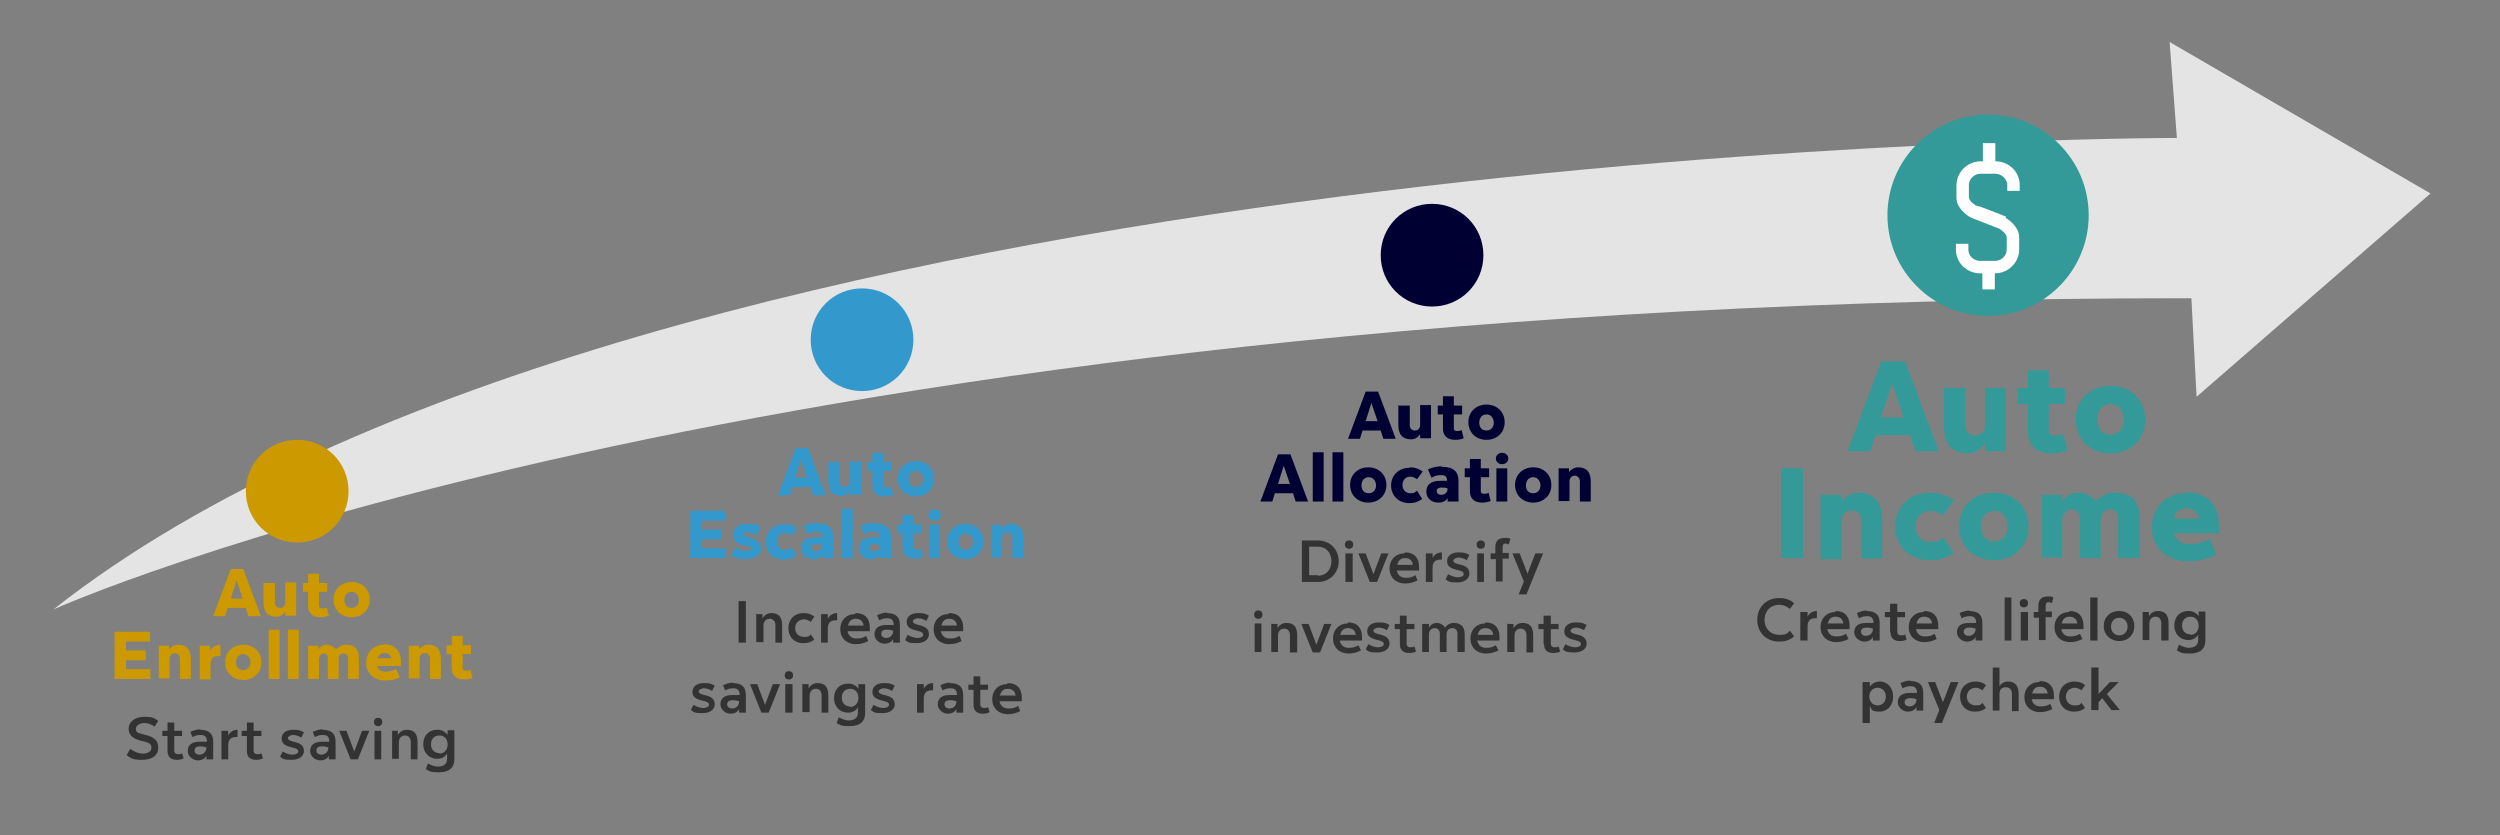
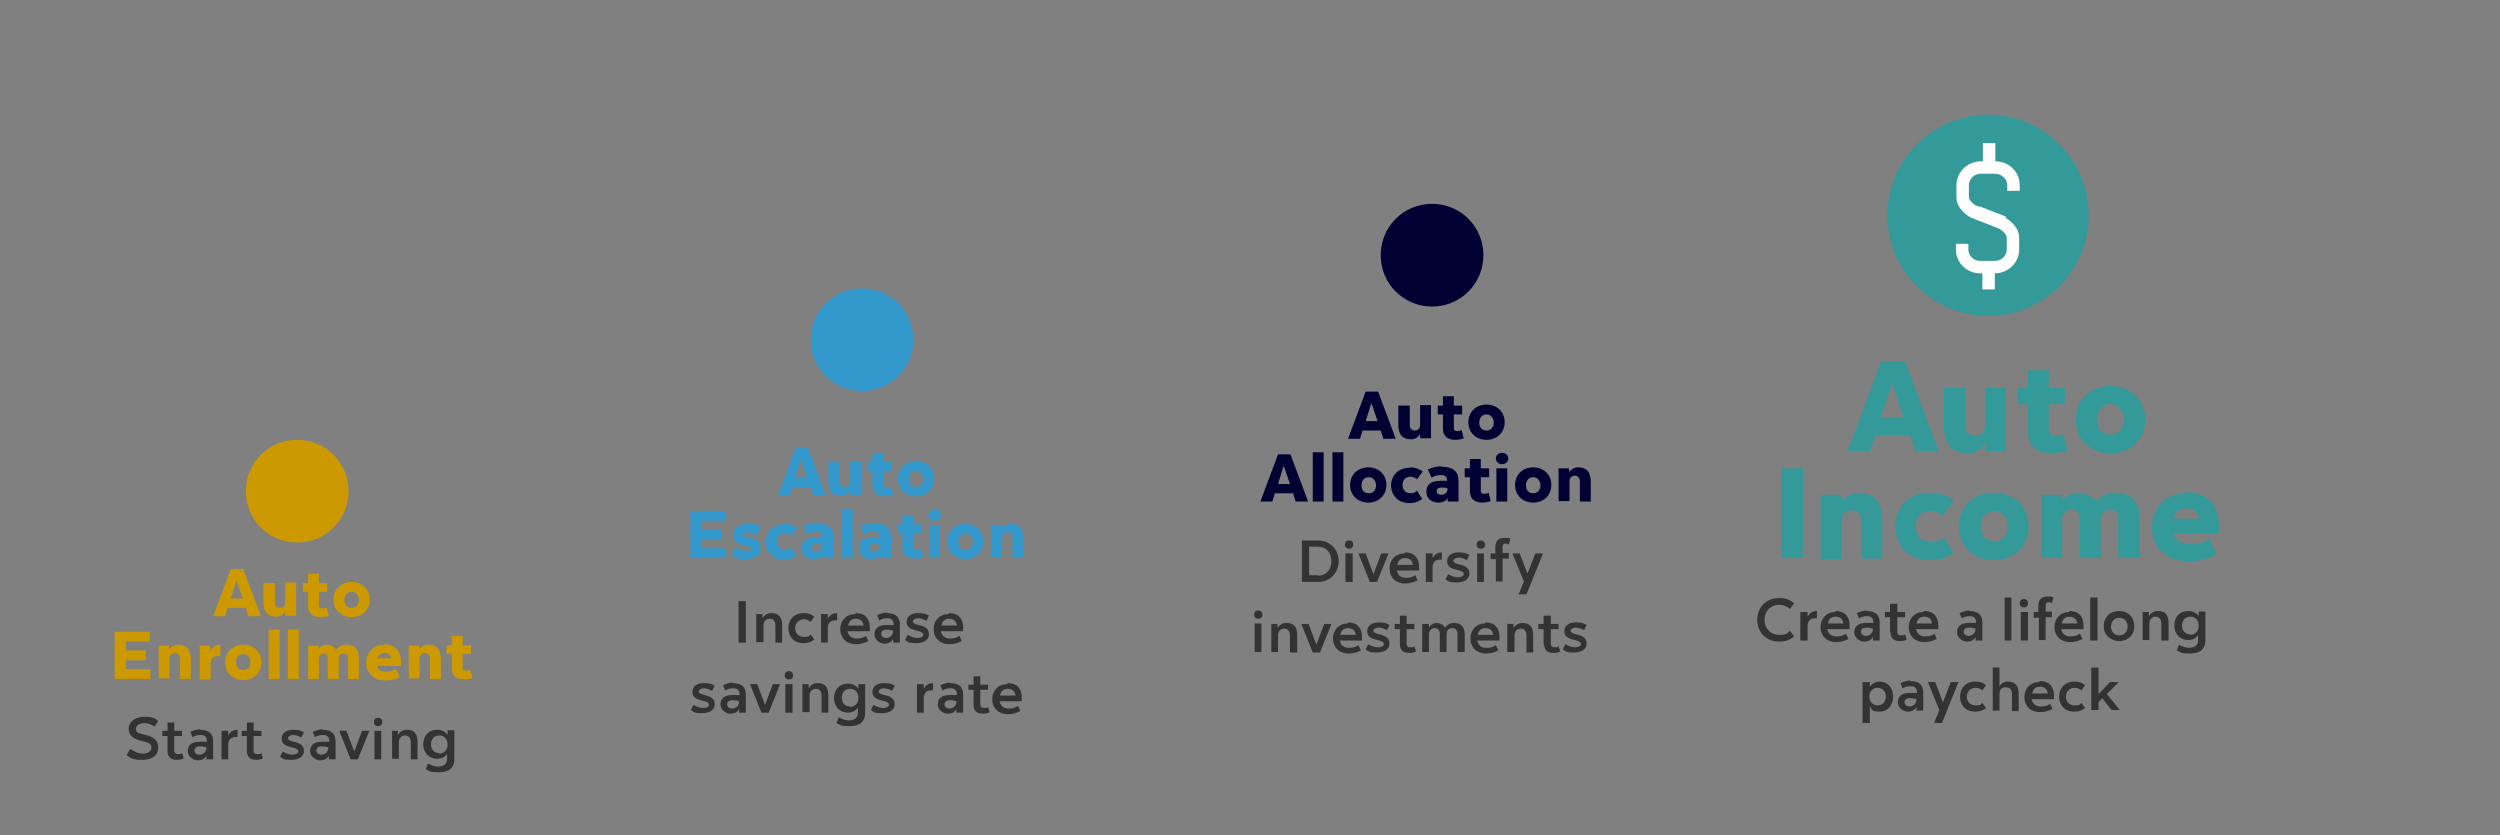
<svg xmlns="http://www.w3.org/2000/svg" id="Layer_1" version="1.1" viewBox="0 0 482 161">
  <rect x="0" y="0" width="482" height="161" fill="#808080" stroke="none" />
  <defs>
    <style>
      .st0 {
        fill: #003;
      }

      .st1 {
        fill: #e4e4e4;
      }

      .st2 {
        fill: #343333;
      }

      .st3 {
        fill: #39c;
      }

      .st4 {
        fill: #c90;
      }

      .st5 {
        fill: #fff;
      }

      .st6 {
        fill: #399;
      }
    </style>
  </defs>
-   <path class="st1" d="M10.3,117.5s133.2-60.2,412.2-60l1,19,45.1-39.2-50.3-29.2,1.4,18.5S125.9,26.4,10.3,117.5h0Z" />
  <path class="st4" d="M67.2,94.7c0,5.5-4.4,9.9-9.9,9.9s-9.9-4.4-9.9-9.9,4.4-9.9,9.9-9.9,9.9,4.4,9.9,9.9Z" />
  <path class="st4" d="M44.4,109.7h2.5l3.4,9.1h-2.4l-.5-1.6h-3.5l-.5,1.6h-2.3l3.4-9.1ZM46.8,115.4l-1.2-3.5-1.1,3.5h2.3,0Z" />
  <path class="st4" d="M50.9,112.4h2.1v3.8c0,.6.4,1,1,1s1-.4,1-1.1v-3.8h2.1v6.4h-2.1v-.8c-.3.5-.9,1-1.7,1-1.7,0-2.5-.9-2.5-2.8v-3.8Z" />
  <path class="st4" d="M59.4,116.9v-2.8h-1v-1.7h1v-1.8h2.1v1.8h1.6v1.7h-1.6v2.7c0,.4.3.5.6.5s.6,0,.9-.2l.4,1.6c-.4.2-1.1.3-1.6.3-1.6,0-2.4-.8-2.4-2.2h0Z" />
  <path class="st4" d="M67.8,112.2c2,0,3.5,1.4,3.5,3.4s-1.5,3.4-3.5,3.4-3.5-1.4-3.5-3.4,1.5-3.4,3.5-3.4ZM67.8,117.2c.9,0,1.4-.7,1.4-1.5s-.5-1.6-1.4-1.6-1.4.7-1.4,1.6.5,1.5,1.4,1.5Z" />
  <path class="st4" d="M22.2,121.8h6.7v1.9h-4.6v1.7h3.8v1.9h-3.8v1.7h4.7v1.9h-6.9v-9.1Z" />
  <path class="st4" d="M30.5,124.5h2.1v.7c.3-.4,1-.9,1.7-.9,1.7,0,2.5.9,2.5,2.8v3.8h-2.1v-3.9c0-.6-.4-1.1-1-1.1s-1,.5-1,1.1v3.8h-2.1v-6.4h0Z" />
  <path class="st4" d="M38.4,124.5h2.1v1c.3-.7,1.1-1.2,2-1.2v2.2c-.2,0-.3,0-.4,0-1.2,0-1.5.7-1.5,1.6v2.9h-2.1v-6.4h0Z" />
  <path class="st4" d="M46.9,124.3c2,0,3.5,1.4,3.5,3.4s-1.5,3.4-3.5,3.4-3.5-1.4-3.5-3.4,1.5-3.4,3.5-3.4ZM46.9,129.2c.9,0,1.4-.7,1.4-1.5s-.5-1.6-1.4-1.6-1.4.7-1.4,1.6.5,1.5,1.4,1.5Z" />
  <path class="st4" d="M51.8,121.4h2.1v9.5h-2.1v-9.5Z" />
  <path class="st4" d="M55.5,121.4h2.1v9.5h-2.1v-9.5Z" />
  <path class="st4" d="M59.3,124.5h2.1v.7c.3-.5.9-.9,1.6-.9s1.4.4,1.8.9c.5-.5,1.1-.9,1.9-.9,1.8,0,2.5.9,2.5,2.7v3.9h-2.1v-4c0-.6-.3-.9-.9-.9s-.9.4-.9,1v3.9h-2.1v-4c0-.6-.3-.9-.8-.9s-.9.5-.9,1v3.9h-2.1v-6.4h0Z" />
  <path class="st4" d="M74,124.2c2.1,0,3.3,1.3,3.3,3.3v.9h-4.6c.2.7.7,1.1,1.6,1.1s1.3-.2,2.1-.5l.7,1.6c-1.1.5-1.9.6-2.9.6-2.1,0-3.6-1.4-3.6-3.4s1.4-3.5,3.4-3.5ZM72.8,126.9h2.6c-.1-.7-.6-1-1.3-1s-1.1.4-1.3,1Z" />
  <path class="st4" d="M78.7,124.5h2.1v.7c.3-.4,1-.9,1.7-.9,1.7,0,2.5.9,2.5,2.8v3.8h-2.1v-3.9c0-.6-.4-1.1-1-1.1s-1,.5-1,1.1v3.8h-2.1v-6.4h0Z" />
  <path class="st4" d="M87.1,128.9v-2.8h-1v-1.7h1v-1.8h2.1v1.8h1.6v1.7h-1.6v2.7c0,.4.3.5.6.5s.6,0,.9-.2l.4,1.6c-.4.2-1.1.3-1.6.3-1.6,0-2.4-.8-2.4-2.2h0Z" />
  <path class="st2" d="M25.3,144.5c.7.5,1.5.8,2.3.8s1.6-.4,1.6-1.1-.3-1-1.7-1.3c-1.8-.4-2.7-1.1-2.7-2.4s1.2-2.3,3-2.3,2,.3,2.7.8l-.7,1.1c-.5-.4-1.3-.7-2-.7s-1.6.4-1.6,1.1.3.8,1.5,1.1c2.2.5,2.8,1.2,2.8,2.6s-1.1,2.3-3.1,2.3-2.2-.4-3-.9l.7-1.2h0Z" />
  <path class="st2" d="M32.3,144.8v-2.9h-1v-1h1v-1.6h1.3v1.6h1.5v1h-1.5v2.8c0,.5.3.7.7.7s.6,0,.8-.2l.3,1c-.3.2-.8.3-1.3.3-1.2,0-1.8-.6-1.8-1.7h0Z" />
  <path class="st2" d="M38.5,140.7c1.9,0,2.6.8,2.6,2.3v3.4h-1.3v-.7c-.3.6-.9.9-1.7.9s-1.9-.7-1.9-1.8.7-1.8,2.3-1.8.9,0,1.4,0h0c0-.8-.3-1.3-1.2-1.3s-1.1.2-1.6.4l-.4-1c.7-.3,1.3-.5,2-.5h0ZM38.4,145.5c.8,0,1.4-.5,1.4-1.4h0c-.3-.1-.7-.2-1.2-.2-.9,0-1.1.4-1.1.8s.3.8,1,.8Z" />
  <path class="st2" d="M42.7,140.9h1.3v.9c.3-.6.9-1.1,1.8-1.1v1.4c-1.3-.1-1.8.5-1.8,1.6v2.7h-1.3v-5.5h0Z" />
  <path class="st2" d="M47.6,144.8v-2.9h-1v-1h1v-1.6h1.3v1.6h1.5v1h-1.5v2.8c0,.5.3.7.7.7s.6,0,.8-.2l.3,1c-.3.2-.8.3-1.3.3-1.2,0-1.8-.6-1.8-1.7h0Z" />
  <path class="st2" d="M54.7,145c.5.3,1.2.5,1.7.5s1.1-.2,1.1-.6-.3-.6-1.2-.8c-1.3-.3-2-.7-2-1.7s.8-1.7,2.2-1.7,1.5.2,2.1.5l-.5,1c-.5-.3-1.1-.5-1.6-.5s-1,.3-1,.6.3.5,1.1.7c1.5.3,2,.9,2,1.8s-.8,1.7-2.4,1.7-1.6-.2-2.2-.6l.5-1h0Z" />
  <path class="st2" d="M62.1,140.7c1.9,0,2.6.8,2.6,2.3v3.4h-1.3v-.7c-.3.6-.9.9-1.7.9s-1.9-.7-1.9-1.8.7-1.8,2.3-1.8.9,0,1.4,0h0c0-.8-.3-1.3-1.2-1.3s-1.1.2-1.6.4l-.4-1c.7-.3,1.3-.5,2-.5h0ZM61.9,145.5c.8,0,1.4-.5,1.4-1.4h0c-.3-.1-.7-.2-1.2-.2-.9,0-1.1.4-1.1.8s.3.8,1,.8Z" />
  <path class="st2" d="M65.4,140.9h1.4l1.5,4,1.5-4h1.4l-2.2,5.5h-1.4l-2.2-5.5Z" />
  <path class="st2" d="M72.9,138.4c.5,0,.8.3.8.8s-.3.8-.8.8-.8-.3-.8-.8.3-.8.8-.8ZM72.2,140.9h1.3v5.5h-1.3v-5.5Z" />
  <path class="st2" d="M75.4,140.9h1.3v.8c.3-.5.9-1,1.7-1,1.5,0,2.1.8,2.1,2.4v3.3h-1.3v-3.3c0-.8-.4-1.3-1.1-1.3s-1.2.5-1.2,1.3v3.2h-1.3v-5.5h0Z" />
  <path class="st2" d="M84.4,140.7c.8,0,1.5.4,1.9,1v-.9h1.3v5.5c0,1.9-1.2,2.6-3,2.6s-1.7-.2-2.5-.6l.4-1.1c.6.3,1.3.6,1.9.6,1,0,1.8-.4,1.8-1.5v-1c-.4.6-1,1-1.9,1-1.6,0-2.7-1.2-2.7-2.8s1-2.8,2.7-2.8h0ZM84.7,145.3c.9,0,1.6-.7,1.6-1.7h0c0-1.1-.6-1.8-1.6-1.8s-1.6.7-1.6,1.7.6,1.7,1.6,1.7Z" />
  <path class="st3" d="M176.1,65.5c0,5.5-4.4,9.9-9.9,9.9s-9.9-4.4-9.9-9.9,4.4-9.9,9.9-9.9,9.9,4.4,9.9,9.9Z" />
  <path class="st3" d="M153.3,86.4h2.5l3.4,9.1h-2.4l-.5-1.6h-3.5l-.5,1.6h-2.3l3.4-9.1ZM155.6,92.1l-1.2-3.5-1.1,3.5h2.3,0Z" />
  <path class="st3" d="M159.8,89.1h2.1v3.8c0,.6.4,1,1,1s1-.4,1-1.1v-3.8h2.1v6.4h-2.1v-.8c-.3.5-.9,1-1.7,1-1.7,0-2.5-.9-2.5-2.8v-3.8Z" />
  <path class="st3" d="M168.2,93.6v-2.8h-1v-1.7h1v-1.8h2.1v1.8h1.6v1.7h-1.6v2.7c0,.4.3.5.6.5s.6,0,.9-.2l.4,1.6c-.4.2-1.1.3-1.6.3-1.6,0-2.4-.8-2.4-2.2h0Z" />
  <path class="st3" d="M176.6,88.9c2,0,3.5,1.4,3.5,3.4s-1.5,3.4-3.5,3.4-3.5-1.4-3.5-3.4,1.5-3.4,3.5-3.4ZM176.6,93.9c.9,0,1.4-.7,1.4-1.5s-.5-1.6-1.4-1.6-1.4.7-1.4,1.6.5,1.5,1.4,1.5Z" />
  <path class="st3" d="M133.2,98.5h6.7v1.9h-4.6v1.7h3.8v1.9h-3.8v1.7h4.7v1.9h-6.9v-9.1Z" />
  <path class="st3" d="M141.9,105.6c.6.3,1.3.6,2,.6s.9-.1.9-.4-.2-.4-1.1-.6c-1.6-.3-2.4-.9-2.4-2.1s1-2.1,2.8-2.1,1.9.2,2.6.6l-.8,1.6c-.6-.3-1.3-.6-1.8-.6s-.8.2-.8.4.2.4,1.1.6c1.7.4,2.3,1.1,2.3,2.2s-1,2-2.9,2-2-.3-2.8-.7l.8-1.6h0Z" />
  <path class="st3" d="M151.2,101c1,0,1.8.3,2.5.8l-1.1,1.5c-.4-.3-.8-.5-1.3-.5-.9,0-1.5.7-1.5,1.6s.6,1.6,1.5,1.6.9-.2,1.3-.5l1,1.6c-.7.5-1.4.8-2.5.8-2.1,0-3.5-1.5-3.5-3.4s1.4-3.4,3.5-3.4Z" />
  <path class="st3" d="M157.5,100.9c2.3,0,3.2,1,3.2,2.7v4h-2.1v-.7c-.3.6-.9.9-1.8.9-1.3,0-2.3-.8-2.3-2.1s.8-2.1,2.7-2.1.9,0,1.4,0h0c0-.7-.3-1.1-1.1-1.1s-1.2.1-1.9.5l-.7-1.6c.9-.4,1.8-.6,2.6-.6h0ZM157.3,106.3c.6,0,1.2-.4,1.2-1.2h0c-.3-.2-.8-.2-1.1-.2-.8,0-1,.3-1,.7s.3.7.9.7Z" />
  <path class="st3" d="M162.3,98.1h2.1v9.5h-2.1v-9.5Z" />
  <path class="st3" d="M168.6,100.9c2.3,0,3.2,1,3.2,2.7v4h-2.1v-.7c-.3.6-.9.9-1.8.9-1.4,0-2.3-.8-2.3-2.1s.8-2.1,2.7-2.1.9,0,1.3,0h0c0-.7-.3-1.1-1.1-1.1s-1.2.1-1.9.5l-.7-1.6c.9-.4,1.8-.6,2.6-.6h0ZM168.5,106.3c.6,0,1.2-.4,1.2-1.2h0c-.3-.2-.8-.2-1.1-.2-.8,0-1,.3-1,.7s.3.7.9.7Z" />
  <path class="st3" d="M174,105.6v-2.8h-1v-1.7h1v-1.8h2.1v1.8h1.6v1.7h-1.6v2.7c0,.4.3.5.6.5s.6,0,.9-.2l.4,1.6c-.4.2-1.1.3-1.6.3-1.6,0-2.4-.8-2.4-2.2h0Z" />
  <path class="st3" d="M180.2,98.2c.7,0,1.2.5,1.2,1.1s-.5,1.1-1.2,1.1-1.2-.5-1.2-1.1.5-1.1,1.2-1.1ZM179.1,101.2h2.1v6.4h-2.1v-6.4Z" />
  <path class="st3" d="M186.1,101c2,0,3.5,1.4,3.5,3.4s-1.5,3.4-3.5,3.4-3.5-1.4-3.5-3.4,1.5-3.4,3.5-3.4ZM186.2,106c.9,0,1.4-.7,1.4-1.5s-.5-1.6-1.4-1.6-1.4.7-1.4,1.6.5,1.5,1.4,1.5Z" />
  <path class="st3" d="M191,101.2h2.1v.7c.3-.4,1-.9,1.7-.9,1.7,0,2.5.9,2.5,2.8v3.8h-2.1v-3.9c0-.6-.4-1.1-1-1.1s-1,.5-1,1.1v3.8h-2.1v-6.4h0Z" />
  <path class="st2" d="M142.4,115.9h1.4v8h-1.4v-8Z" />
  <path class="st2" d="M145.6,118.4h1.4v.8c.3-.5.9-1,1.7-1,1.5,0,2.1.8,2.1,2.4v3.3h-1.3v-3.3c0-.8-.4-1.3-1.1-1.3s-1.2.5-1.2,1.3v3.2h-1.4v-5.5h0Z" />
  <path class="st2" d="M154.9,118.2c.9,0,1.5.2,2.1.7l-.7,1c-.4-.3-.8-.5-1.3-.5-1,0-1.7.8-1.7,1.7s.6,1.7,1.7,1.7,1-.2,1.3-.5l.7,1c-.6.5-1.2.7-2.1.7-1.8,0-2.9-1.2-2.9-2.9s1.2-2.9,2.9-2.9h0Z" />
  <path class="st2" d="M158.3,118.4h1.3v.9c.3-.6.9-1.1,1.8-1.1v1.4c-1.3-.1-1.8.5-1.8,1.6v2.7h-1.3v-5.5h0Z" />
  <path class="st2" d="M165,118.2c1.8,0,2.7,1.1,2.7,2.8v.7h-4.3c.2.9.8,1.4,1.7,1.4s1.2-.1,1.9-.5l.4,1c-.8.4-1.5.6-2.4.6-1.8,0-3-1.2-3-2.9s1.2-2.9,2.8-2.9h0ZM163.5,120.6h3c-.1-.8-.6-1.3-1.5-1.3s-1.3.5-1.5,1.3h0Z" />
  <path class="st2" d="M170.9,118.2c1.9,0,2.6.8,2.6,2.3v3.4h-1.3v-.7c-.3.6-.9.9-1.7.9s-1.9-.7-1.9-1.8.7-1.8,2.3-1.8.9,0,1.4,0h0c0-.8-.3-1.3-1.2-1.3s-1.1.2-1.6.4l-.4-1c.7-.3,1.3-.5,2-.5h0ZM170.8,123c.8,0,1.4-.5,1.4-1.4h0c-.3-.1-.7-.2-1.2-.2-.9,0-1.1.4-1.1.8s.3.8,1,.8Z" />
  <path class="st2" d="M175.2,122.5c.5.3,1.2.5,1.7.5s1.1-.2,1.1-.6-.3-.6-1.2-.8c-1.3-.3-2-.7-2-1.7s.8-1.7,2.2-1.7,1.5.2,2.1.5l-.5,1c-.5-.3-1.1-.5-1.6-.5s-1,.3-1,.6.3.5,1.1.7c1.5.3,2,.9,2,1.8s-.8,1.7-2.4,1.7-1.6-.2-2.2-.6l.5-1h0Z" />
  <path class="st2" d="M183,118.2c1.8,0,2.7,1.1,2.7,2.8v.7h-4.3c.2.9.8,1.4,1.7,1.4s1.2-.1,1.9-.5l.4,1c-.8.4-1.5.6-2.4.6-1.8,0-3-1.2-3-2.9s1.2-2.9,2.8-2.9h0ZM181.5,120.6h3c-.1-.8-.6-1.3-1.5-1.3s-1.3.5-1.5,1.3h0Z" />
  <path class="st2" d="M133.9,136c.5.3,1.2.5,1.7.5s1.1-.2,1.1-.6-.3-.6-1.2-.8c-1.3-.3-2-.7-2-1.7s.8-1.7,2.2-1.7,1.5.2,2.1.5l-.5,1c-.5-.3-1.1-.5-1.6-.5s-1,.3-1,.6.3.5,1.1.7c1.5.3,2,.9,2,1.8s-.8,1.7-2.4,1.7-1.6-.2-2.2-.6l.5-1h0Z" />
  <path class="st2" d="M141.2,131.7c1.9,0,2.6.8,2.6,2.3v3.4h-1.3v-.7c-.3.6-.9.9-1.7.9s-1.9-.7-1.9-1.8.7-1.8,2.3-1.8.9,0,1.4,0h0c0-.8-.3-1.3-1.2-1.3s-1.1.2-1.6.4l-.4-1c.7-.3,1.3-.5,2-.5h0ZM141.1,136.6c.8,0,1.4-.5,1.4-1.4h0c-.3-.1-.7-.2-1.2-.2-.9,0-1.1.4-1.1.8s.3.8,1,.8Z" />
  <path class="st2" d="M144.6,131.9h1.4l1.5,4,1.5-4h1.4l-2.2,5.5h-1.4l-2.2-5.5Z" />
  <path class="st2" d="M152.1,129.4c.5,0,.8.3.8.8s-.3.8-.8.8-.8-.3-.8-.8.3-.8.8-.8ZM151.4,131.9h1.4v5.5h-1.4v-5.5Z" />
  <path class="st2" d="M154.6,131.9h1.3v.8c.3-.5.9-1,1.7-1,1.5,0,2.1.8,2.1,2.4v3.3h-1.3v-3.3c0-.8-.4-1.3-1.1-1.3s-1.2.5-1.2,1.3v3.2h-1.4v-5.5h0Z" />
  <path class="st2" d="M163.6,131.8c.8,0,1.5.4,1.9,1v-.9h1.3v5.5c0,1.9-1.2,2.6-3,2.6s-1.7-.2-2.5-.6l.4-1.1c.6.3,1.3.6,1.9.6,1,0,1.8-.4,1.8-1.5v-1c-.4.6-1,1-1.9,1-1.6,0-2.7-1.2-2.7-2.8s1-2.8,2.7-2.8h0ZM163.9,136.3c.9,0,1.6-.7,1.6-1.7h0c0-1.1-.6-1.8-1.6-1.8s-1.6.7-1.6,1.7.6,1.7,1.6,1.7Z" />
  <path class="st2" d="M168.6,136c.5.3,1.2.5,1.7.5s1.1-.2,1.1-.6-.3-.6-1.2-.8c-1.3-.3-2-.7-2-1.7s.8-1.7,2.2-1.7,1.5.2,2.1.5l-.5,1c-.5-.3-1.1-.5-1.6-.5s-1,.3-1,.6.3.5,1.1.7c1.5.3,2,.9,2,1.8s-.8,1.7-2.4,1.7-1.6-.2-2.2-.6l.5-1h0Z" />
  <path class="st2" d="M176.8,131.9h1.3v.9c.3-.6.9-1.1,1.8-1.1v1.4c-1.3-.1-1.8.5-1.8,1.6v2.7h-1.3v-5.5h0Z" />
  <path class="st2" d="M183.1,131.7c1.9,0,2.6.8,2.6,2.3v3.4h-1.3v-.7c-.3.6-.9.9-1.7.9s-1.9-.7-1.9-1.8.7-1.8,2.3-1.8.9,0,1.4,0h0c0-.8-.3-1.3-1.2-1.3s-1.1.2-1.6.4l-.4-1c.7-.3,1.3-.5,2-.5h0ZM183,136.6c.8,0,1.4-.5,1.4-1.4h0c-.3-.1-.7-.2-1.2-.2-.9,0-1.1.4-1.1.8s.3.8,1,.8Z" />
  <path class="st2" d="M187.7,135.9v-2.9h-1v-1h1v-1.6h1.3v1.6h1.5v1h-1.5v2.8c0,.5.3.7.7.7s.6,0,.8-.2l.3,1c-.3.2-.8.3-1.3.3-1.2,0-1.8-.6-1.8-1.7h0Z" />
  <path class="st2" d="M194.3,131.7c1.8,0,2.7,1.1,2.7,2.8v.7h-4.3c.2.9.8,1.4,1.7,1.4s1.2-.1,1.9-.5l.4,1c-.8.4-1.5.6-2.4.6-1.8,0-3-1.2-3-2.9s1.2-2.9,2.8-2.9h0ZM192.8,134.1h3c-.1-.8-.6-1.3-1.5-1.3s-1.3.5-1.5,1.3h0Z" />
  <path class="st0" d="M286,49.2c0,5.5-4.4,9.9-9.9,9.9s-9.9-4.4-9.9-9.9,4.4-9.9,9.9-9.9,9.9,4.4,9.9,9.9Z" />
  <path class="st0" d="M263.2,75.5h2.5l3.4,9.1h-2.4l-.5-1.6h-3.5l-.5,1.6h-2.3l3.4-9.1ZM265.6,81.2l-1.2-3.5-1.1,3.5h2.3,0Z" />
  <path class="st0" d="M269.7,78.2h2.1v3.8c0,.6.4,1,1,1s1-.4,1-1.1v-3.8h2.1v6.4h-2.1v-.8c-.3.5-.9,1-1.7,1-1.7,0-2.5-.9-2.5-2.8v-3.8Z" />
  <path class="st0" d="M278.2,82.7v-2.8h-1v-1.7h1v-1.8h2.1v1.8h1.6v1.7h-1.6v2.7c0,.4.3.5.6.5s.6,0,.9-.2l.4,1.6c-.4.2-1.1.3-1.6.3-1.6,0-2.4-.8-2.4-2.2h0Z" />
  <path class="st0" d="M286.6,78c2,0,3.5,1.4,3.5,3.4s-1.5,3.4-3.5,3.4-3.5-1.4-3.5-3.4,1.5-3.4,3.5-3.4ZM286.6,83c.9,0,1.4-.7,1.4-1.5s-.5-1.6-1.4-1.6-1.4.7-1.4,1.6.5,1.5,1.4,1.5Z" />
  <path class="st0" d="M246.3,87.6h2.5l3.4,9.1h-2.4l-.5-1.6h-3.5l-.5,1.6h-2.3l3.4-9.1ZM248.7,93.3l-1.2-3.5-1.1,3.5h2.3,0Z" />
  <path class="st0" d="M253.1,87.2h2.1v9.5h-2.1v-9.5Z" />
  <path class="st0" d="M256.9,87.2h2.1v9.5h-2.1v-9.5Z" />
  <path class="st0" d="M263.8,90.1c2,0,3.5,1.4,3.5,3.4s-1.5,3.4-3.5,3.4-3.5-1.4-3.5-3.4,1.5-3.4,3.5-3.4ZM263.9,95.1c.9,0,1.4-.7,1.4-1.5s-.5-1.6-1.4-1.6-1.4.7-1.4,1.6.5,1.5,1.4,1.5Z" />
  <path class="st0" d="M271.8,90.1c1,0,1.8.3,2.5.8l-1.1,1.5c-.4-.3-.8-.5-1.3-.5-.9,0-1.5.7-1.5,1.6s.6,1.6,1.5,1.6.9-.2,1.3-.5l1,1.6c-.7.5-1.4.8-2.5.8-2.1,0-3.5-1.5-3.5-3.4s1.4-3.4,3.5-3.4Z" />
  <path class="st0" d="M278,90c2.3,0,3.2,1,3.2,2.7v4h-2.1v-.7c-.3.6-.9.9-1.8.9-1.3,0-2.3-.8-2.3-2.1s.8-2.1,2.7-2.1.9,0,1.3,0h0c0-.7-.3-1.1-1.1-1.1s-1.2.1-1.9.5l-.7-1.6c.9-.4,1.8-.6,2.6-.6h0ZM277.9,95.4c.6,0,1.2-.4,1.2-1.2h0c-.3-.2-.8-.2-1.1-.2-.8,0-1,.3-1,.7s.3.7.9.7Z" />
  <path class="st0" d="M283.4,94.8v-2.8h-1v-1.7h1v-1.8h2.1v1.8h1.6v1.7h-1.6v2.7c0,.4.3.5.6.5s.6,0,.9-.2l.4,1.6c-.4.2-1.1.3-1.6.3-1.6,0-2.4-.8-2.4-2.2h0Z" />
  <path class="st0" d="M289.6,87.3c.7,0,1.2.5,1.2,1.1s-.5,1.1-1.2,1.1-1.2-.5-1.2-1.1.5-1.1,1.2-1.1ZM288.5,90.3h2.1v6.4h-2.1v-6.4Z" />
  <path class="st0" d="M295.6,90.1c2,0,3.5,1.4,3.5,3.4s-1.5,3.4-3.5,3.4-3.5-1.4-3.5-3.4,1.5-3.4,3.5-3.4ZM295.6,95.1c.9,0,1.4-.7,1.4-1.5s-.5-1.6-1.4-1.6-1.4.7-1.4,1.6.5,1.5,1.4,1.5Z" />
  <path class="st0" d="M300.4,90.3h2.1v.7c.3-.4,1-.9,1.7-.9,1.7,0,2.5.9,2.5,2.8v3.8h-2.1v-3.9c0-.6-.4-1.1-1-1.1s-1,.5-1,1.1v3.8h-2.1v-6.4h0Z" />
  <path class="st2" d="M251,104.2h3.1c2.3,0,4,1.7,4,4s-1.7,4-4,4h-3.1v-8h0ZM254.1,111c1.5,0,2.6-1.1,2.6-2.8s-1.1-2.8-2.6-2.8h-1.7v5.5h1.7Z" />
  <path class="st2" d="M260.1,104.2c.5,0,.8.3.8.8s-.3.8-.8.8-.8-.3-.8-.8.3-.8.8-.8ZM259.4,106.7h1.4v5.5h-1.4v-5.5Z" />
  <path class="st2" d="M261.9,106.7h1.4l1.5,4,1.5-4h1.4l-2.2,5.5h-1.4l-2.2-5.5Z" />
  <path class="st2" d="M270.9,106.5c1.8,0,2.7,1.1,2.7,2.8v.7h-4.3c.2.9.8,1.4,1.7,1.4s1.2-.1,1.9-.5l.4,1c-.8.4-1.5.6-2.4.6-1.8,0-3-1.2-3-2.9s1.2-2.9,2.8-2.9h0ZM269.4,108.9h3c-.1-.8-.6-1.3-1.5-1.3s-1.3.5-1.5,1.3h0Z" />
  <path class="st2" d="M274.9,106.7h1.3v.9c.3-.6.9-1.1,1.8-1.1v1.4c-1.3-.1-1.8.5-1.8,1.6v2.7h-1.3v-5.5h0Z" />
  <path class="st2" d="M279.4,110.8c.5.3,1.2.5,1.7.5s1.1-.2,1.1-.6-.3-.6-1.2-.8c-1.3-.3-2-.7-2-1.7s.8-1.7,2.2-1.7,1.5.2,2.1.5l-.5,1c-.5-.3-1.1-.5-1.6-.5s-1,.3-1,.6.3.5,1.1.7c1.5.3,2,.9,2,1.8s-.8,1.7-2.4,1.7-1.6-.2-2.2-.6l.5-1h0Z" />
  <path class="st2" d="M285.5,104.2c.5,0,.8.3.8.8s-.3.8-.8.8-.8-.3-.8-.8.3-.8.8-.8ZM284.8,106.7h1.3v5.5h-1.3v-5.5Z" />
  <path class="st2" d="M288.3,107.8h-.9v-1.1h.9v-1.2c0-1.2.6-1.8,1.8-1.8s.8.1,1.1.2l-.3,1.1c-.2-.1-.4-.2-.6-.2-.5,0-.6.3-.6.7v1.1h1.2v1.1h-1.2v4.4h-1.3v-4.4Z" />
  <path class="st2" d="M291.5,106.7h1.5l1.5,3.9,1.5-3.9h1.5l-3.2,7.9h-1.5l1-2.5-2.2-5.4Z" />
  <path class="st2" d="M242.6,117.7c.5,0,.8.3.8.8s-.3.8-.8.8-.8-.3-.8-.8.3-.8.8-.8ZM241.9,120.2h1.3v5.5h-1.3v-5.5Z" />
  <path class="st2" d="M245,120.3h1.3v.8c.3-.5.9-1,1.7-1,1.5,0,2.1.8,2.1,2.4v3.3h-1.4v-3.3c0-.8-.4-1.3-1.1-1.3s-1.2.5-1.2,1.3v3.2h-1.3v-5.5h0Z" />
  <path class="st2" d="M250.9,120.3h1.4l1.5,4,1.5-4h1.4l-2.2,5.5h-1.4l-2.2-5.5Z" />
  <path class="st2" d="M259.9,120c1.8,0,2.7,1.1,2.7,2.8v.7h-4.3c.2.9.8,1.4,1.7,1.4s1.2-.1,1.9-.5l.5,1c-.8.4-1.5.6-2.4.6-1.8,0-3-1.2-3-2.9s1.2-2.9,2.8-2.9h0ZM258.4,122.4h3c-.1-.8-.6-1.3-1.5-1.3s-1.3.5-1.5,1.3h0Z" />
  <path class="st2" d="M264,124.3c.5.3,1.2.5,1.7.5s1.1-.2,1.1-.6-.3-.6-1.2-.8c-1.3-.3-2-.7-2-1.7s.8-1.7,2.2-1.7,1.5.2,2.1.5l-.5,1c-.5-.3-1.1-.5-1.6-.5s-1,.3-1,.6.3.5,1.1.7c1.5.3,2,.9,2,1.8s-.8,1.7-2.4,1.7-1.6-.2-2.2-.6l.5-1h0Z" />
  <path class="st2" d="M269.9,124.2v-2.9h-1v-1h1v-1.6h1.3v1.6h1.5v1h-1.5v2.8c0,.5.3.7.7.7s.6,0,.8-.2l.3,1c-.3.2-.8.3-1.3.3-1.2,0-1.8-.6-1.8-1.7h0Z" />
  <path class="st2" d="M274.2,120.3h1.3v.7c.3-.5.8-.9,1.5-.9s1.3.4,1.6.9c.4-.5.9-.9,1.7-.9,1.4,0,2.1.8,2.1,2.2v3.4h-1.4v-3.5c0-.6-.3-1.1-1-1.1s-1.1.5-1.1,1.2v3.4h-1.3v-3.5c0-.7-.4-1.1-1-1.1s-1.1.5-1.1,1.2v3.4h-1.3v-5.5h0Z" />
  <path class="st2" d="M286.4,120c1.8,0,2.7,1.1,2.7,2.8v.7h-4.3c.2.9.8,1.4,1.7,1.4s1.2-.1,1.9-.5l.5,1c-.8.4-1.5.6-2.4.6-1.8,0-3-1.2-3-2.9s1.2-2.9,2.8-2.9h0ZM284.9,122.4h3c-.1-.8-.6-1.3-1.5-1.3s-1.3.5-1.5,1.3h0Z" />
  <path class="st2" d="M290.4,120.3h1.4v.8c.3-.5.9-1,1.7-1,1.5,0,2.1.8,2.1,2.4v3.3h-1.3v-3.3c0-.8-.4-1.3-1.1-1.3s-1.2.5-1.2,1.3v3.2h-1.4v-5.5h0Z" />
  <path class="st2" d="M297.6,124.2v-2.9h-1v-1h1v-1.6h1.4v1.6h1.5v1h-1.5v2.8c0,.5.3.7.7.7s.6,0,.8-.2l.3,1c-.3.2-.8.3-1.3.3-1.2,0-1.8-.6-1.8-1.7h0Z" />
  <path class="st2" d="M302,124.3c.5.3,1.2.5,1.7.5s1.1-.2,1.1-.6-.3-.6-1.2-.8c-1.3-.3-2-.7-2-1.7s.8-1.7,2.2-1.7,1.5.2,2.1.5l-.5,1c-.5-.3-1.1-.5-1.6-.5s-1,.3-1,.6.3.5,1.1.7c1.5.3,2,.9,2,1.8s-.8,1.7-2.4,1.7-1.6-.2-2.2-.6l.5-1h0Z" />
  <path class="st2" d="M343,115.3c1.2,0,2.1.3,2.9,1l-.8,1.1c-.6-.5-1.3-.8-2.1-.8-1.6,0-2.8,1.2-2.8,2.9s1.2,2.9,2.8,2.9,1.5-.3,2.1-.8l.8,1.1c-.8.7-1.7,1-2.9,1-2.4,0-4.2-1.7-4.2-4.2s1.8-4.2,4.2-4.2h0Z" />
  <path class="st2" d="M347.1,118h1.4v.9c.3-.6.9-1.1,1.8-1.1v1.4c-1.3-.1-1.8.5-1.8,1.6v2.7h-1.4v-5.5h0Z" />
  <path class="st2" d="M353.9,117.8c1.8,0,2.7,1.1,2.7,2.8v.7h-4.3c.2.9.8,1.4,1.7,1.4s1.2-.1,1.9-.5l.5,1c-.8.4-1.5.6-2.4.6-1.8,0-3-1.2-3-2.9s1.2-2.9,2.8-2.9h0ZM352.4,120.2h3c-.1-.8-.6-1.3-1.5-1.3s-1.3.5-1.5,1.3h0Z" />
  <path class="st2" d="M359.8,117.8c1.9,0,2.6.8,2.6,2.3v3.4h-1.3v-.7c-.3.6-.9.9-1.7.9s-1.9-.7-1.9-1.8.7-1.8,2.3-1.8.9,0,1.4,0h0c0-.8-.3-1.3-1.2-1.3s-1.1.2-1.6.4l-.4-1c.7-.3,1.3-.5,2-.5h0ZM359.7,122.6c.8,0,1.4-.5,1.4-1.4h0c-.3-.1-.7-.2-1.2-.2-.9,0-1.1.4-1.1.8s.3.8,1,.8Z" />
  <path class="st2" d="M364.4,121.9v-2.9h-1v-1h1v-1.6h1.4v1.6h1.5v1h-1.5v2.8c0,.5.3.7.7.7s.6,0,.8-.2l.3,1c-.3.2-.8.3-1.3.3-1.2,0-1.8-.6-1.8-1.7h0Z" />
  <path class="st2" d="M371,117.8c1.8,0,2.7,1.1,2.7,2.8v.7h-4.3c.2.9.8,1.4,1.7,1.4s1.2-.1,1.9-.5l.4,1c-.8.4-1.5.6-2.4.6-1.8,0-3-1.2-3-2.9s1.2-2.9,2.8-2.9h0ZM369.5,120.2h3c-.1-.8-.6-1.3-1.5-1.3s-1.3.5-1.5,1.3h0Z" />
  <path class="st2" d="M379.6,117.8c1.9,0,2.6.8,2.6,2.3v3.4h-1.3v-.7c-.3.6-.9.9-1.7.9s-1.9-.7-1.9-1.8.7-1.8,2.3-1.8.9,0,1.4,0h0c0-.8-.3-1.3-1.2-1.3s-1.1.2-1.6.4l-.4-1c.7-.3,1.3-.5,2-.5h0ZM379.5,122.6c.8,0,1.4-.5,1.4-1.4h0c-.3-.1-.7-.2-1.2-.2-.9,0-1.1.4-1.1.8s.3.8,1,.8Z" />
  <path class="st2" d="M386.5,115.2h1.3v8.3h-1.3v-8.3Z" />
  <path class="st2" d="M390.2,115.5c.5,0,.8.3.8.8s-.3.8-.8.8-.8-.3-.8-.8.3-.8.8-.8ZM389.6,118h1.4v5.5h-1.4v-5.5Z" />
  <path class="st2" d="M393,119.1h-.9v-1.1h.9v-1.2c0-1.2.6-1.8,1.8-1.8s.8.1,1.1.2l-.3,1.1c-.2-.1-.4-.2-.6-.2-.5,0-.6.3-.6.7v1.1h1.2v1.1h-1.2v4.4h-1.3v-4.4Z" />
  <path class="st2" d="M399,117.8c1.8,0,2.7,1.1,2.7,2.8v.7h-4.3c.2.9.8,1.4,1.7,1.4s1.2-.1,1.9-.5l.5,1c-.8.4-1.5.6-2.4.6-1.8,0-3-1.2-3-2.9s1.2-2.9,2.8-2.9h0ZM397.5,120.2h3c-.1-.8-.6-1.3-1.5-1.3s-1.3.5-1.5,1.3h0Z" />
  <path class="st2" d="M403,115.2h1.4v8.3h-1.4v-8.3Z" />
  <path class="st2" d="M408.6,117.8c1.7,0,2.9,1.2,2.9,2.9s-1.2,2.9-2.9,2.9-3-1.2-3-2.9,1.2-2.9,3-2.9ZM408.6,122.5c1,0,1.6-.8,1.6-1.7s-.6-1.7-1.6-1.7-1.6.8-1.6,1.7.6,1.7,1.6,1.7Z" />
  <path class="st2" d="M412.9,118h1.4v.8c.3-.5.9-1,1.7-1,1.5,0,2.1.8,2.1,2.4v3.3h-1.4v-3.3c0-.8-.4-1.3-1.1-1.3s-1.2.5-1.2,1.3v3.2h-1.3v-5.5h0Z" />
  <path class="st2" d="M422,117.8c.8,0,1.5.4,1.9,1v-.9h1.3v5.5c0,1.9-1.2,2.6-3,2.6s-1.7-.2-2.5-.6l.4-1.1c.6.3,1.3.6,1.9.6,1,0,1.8-.4,1.8-1.5v-1c-.4.6-1,1-1.9,1-1.6,0-2.7-1.2-2.7-2.8s1-2.8,2.7-2.8h0ZM422.3,122.4c.9,0,1.6-.7,1.6-1.7h0c0-1.1-.6-1.8-1.6-1.8s-1.6.7-1.6,1.7.6,1.7,1.6,1.7Z" />
  <path class="st2" d="M359.1,131.5h1.4v.9c.4-.6,1.1-1,1.9-1,1.6,0,2.6,1.3,2.6,2.9s-1,2.9-2.6,2.9-1.5-.4-1.9-1.1v3.3h-1.4v-7.9ZM360.4,134.2h0c0,1,.6,1.8,1.6,1.8s1.6-.8,1.6-1.7-.6-1.7-1.6-1.7-1.6.8-1.6,1.7Z" />
  <path class="st2" d="M368.2,131.3c1.9,0,2.6.8,2.6,2.3v3.4h-1.3v-.7c-.3.6-.9.9-1.7.9s-1.9-.7-1.9-1.8.7-1.8,2.3-1.8.9,0,1.4,0h0c0-.8-.3-1.3-1.2-1.3s-1.1.2-1.6.4l-.4-1c.7-.3,1.3-.5,2-.5h0ZM368.1,136.2c.8,0,1.4-.5,1.4-1.4h0c-.3-.1-.7-.2-1.2-.2-.9,0-1.1.4-1.1.8s.3.8,1,.8Z" />
  <path class="st2" d="M371.6,131.5h1.5l1.5,3.9,1.5-3.9h1.5l-3.2,7.9h-1.5l1-2.5-2.2-5.4Z" />
  <path class="st2" d="M380.8,131.4c.9,0,1.5.2,2.1.7l-.7,1c-.4-.3-.8-.5-1.3-.5-1,0-1.7.8-1.7,1.7s.6,1.7,1.7,1.7,1-.2,1.3-.5l.7,1c-.6.5-1.2.7-2.1.7-1.8,0-2.9-1.2-2.9-2.9s1.2-2.9,2.9-2.9h0Z" />
  <path class="st2" d="M384.2,128.7h1.3v3.6c.3-.5.9-.9,1.6-.9,1.5,0,2.1.9,2.1,2.4v3.3h-1.3v-3.3c0-.8-.4-1.3-1.2-1.3s-1.2.5-1.2,1.3v3.2h-1.3v-8.3Z" />
  <path class="st2" d="M393.3,131.3c1.8,0,2.7,1.1,2.7,2.8v.7h-4.3c.2.9.8,1.4,1.7,1.4s1.2-.1,1.9-.5l.4,1c-.8.4-1.5.6-2.4.6-1.8,0-3-1.2-3-2.9s1.2-2.9,2.8-2.9h0ZM391.8,133.7h3c-.1-.8-.6-1.3-1.5-1.3s-1.3.5-1.5,1.3h0Z" />
  <path class="st2" d="M399.9,131.4c.9,0,1.5.2,2.1.7l-.7,1c-.4-.3-.8-.5-1.3-.5-1,0-1.7.8-1.7,1.7s.6,1.7,1.7,1.7,1-.2,1.3-.5l.7,1c-.6.5-1.2.7-2.1.7-1.8,0-2.9-1.2-2.9-2.9s1.2-2.9,2.9-2.9h0Z" />
  <path class="st2" d="M403.2,128.7h1.4v5.1l2.2-2.3h1.7l-2.3,2.3,2.5,3.1h-1.6l-1.8-2.3-.7.8v1.5h-1.4v-8.3h0Z" />
  <path class="st6" d="M402.7,41.5c0,10.7-8.7,19.4-19.4,19.4s-19.4-8.7-19.4-19.4,8.7-19.4,19.4-19.4,19.4,8.7,19.4,19.4Z" />
  <path class="st6" d="M362.6,69.7h4.7l6.5,17.3h-4.5l-1-3.1h-6.7l-1,3.1h-4.4l6.5-17.3ZM367,80.5l-2.2-6.6-2.2,6.6h4.4,0Z" />
  <path class="st6" d="M374.9,74.8h4v7.2c0,1.2.7,2,1.9,2s1.9-.8,1.9-2v-7.2h4v12.2h-4v-1.5c-.6.9-1.8,1.9-3.2,1.9-3.2,0-4.7-1.8-4.7-5.3v-7.3Z" />
  <path class="st6" d="M391,83.2v-5.3h-2v-3.1h2v-3.4h4v3.4h3.1v3.1h-3.1v5.1c0,.7.5,1,1.2,1s1.1-.1,1.6-.3l.8,3.1c-.8.4-2,.6-3.1.6-2.9,0-4.5-1.5-4.5-4.1h0Z" />
  <path class="st6" d="M406.9,74.4c3.9,0,6.7,2.7,6.7,6.5s-2.8,6.5-6.7,6.5-6.7-2.7-6.7-6.5,2.8-6.5,6.7-6.5ZM406.9,83.8c1.6,0,2.6-1.3,2.6-2.9s-1-3-2.6-3-2.6,1.3-2.6,3,1,2.9,2.6,2.9Z" />
  <path class="st6" d="M343.4,90.3h4.2v17.3h-4.2v-17.3Z" />
  <path class="st6" d="M351,95.4h4v1.3c.6-.8,1.9-1.7,3.2-1.7,3.2,0,4.7,1.8,4.7,5.4v7.3h-4v-7.3c0-1.2-.7-2-1.9-2s-2,.9-2,2.1v7.3h-4v-12.2h0Z" />
  <path class="st6" d="M371.9,95c2,0,3.4.5,4.8,1.5l-2.1,2.9c-.7-.5-1.5-.9-2.4-.9-1.8,0-2.9,1.3-2.9,3s1.1,3,2.9,3,1.8-.4,2.5-.9l2,3c-1.4,1-2.7,1.4-4.7,1.4-4,0-6.6-2.8-6.6-6.5s2.7-6.5,6.6-6.5Z" />
  <path class="st6" d="M384.4,95c3.9,0,6.7,2.7,6.7,6.5s-2.8,6.5-6.7,6.5-6.7-2.7-6.7-6.5,2.8-6.5,6.7-6.5ZM384.5,104.4c1.6,0,2.6-1.3,2.6-2.9s-1-3-2.6-3-2.6,1.3-2.6,3,1,2.9,2.6,2.9Z" />
  <path class="st6" d="M393.6,95.4h4v1.2c.6-.9,1.8-1.6,3.1-1.6s2.6.7,3.4,1.6c.9-.9,2.1-1.6,3.6-1.6,3.4,0,4.8,1.7,4.8,5.1v7.5h-4.1v-7.6c0-1.1-.6-1.8-1.6-1.8s-1.8.8-1.8,1.9v7.5h-4v-7.6c0-1.1-.6-1.8-1.6-1.8s-1.8.9-1.8,1.9v7.4h-4v-12.2h0Z" />
  <path class="st6" d="M421.5,94.9c4,0,6.3,2.5,6.3,6.3v1.6h-8.7c.4,1.4,1.4,2.1,3,2.1s2.5-.3,4-.9l1.2,3c-2.1.9-3.6,1.2-5.6,1.2-4,0-6.8-2.7-6.8-6.5s2.7-6.6,6.5-6.6h0ZM419.1,100h4.9c-.3-1.3-1.1-2-2.5-2s-2.1.7-2.4,2h0Z" />
  <path class="st5" d="M386.8,41.8l-.7-.3h0s-4.4-1.7-4.4-1.7h-.2c0,0,0,0,0,0l-.6-.2c-.5-.3-1.3-1-1.3-1.6v-2.3c0-1.2,1-2.2,2.3-2.2h2.8c1.2,0,2.3,1,2.3,2.2v1.1h2.4v-1.1c0-2.6-2.1-4.6-4.7-4.6v-3.5h-2.4v3.5h-.4c-2.6,0-4.7,2.1-4.7,4.7v2.3c0,1.4.9,2.6,2.5,3.7l.9.4h0s4.9,1.9,4.9,1.9c.9.6,1.4,1.2,1.4,1.7v2.3c0,1.2-1,2.2-2.3,2.2h-2.8c-1.3,0-2.3-1-2.3-2.2v-1.1h-2.4v1.1c0,2.6,2.1,4.6,4.7,4.6h.4v3.1h2.4v-3.1c2.6,0,4.7-2.1,4.7-4.6v-2.3c0-1.4-.9-2.7-2.6-3.8Z" />
</svg>